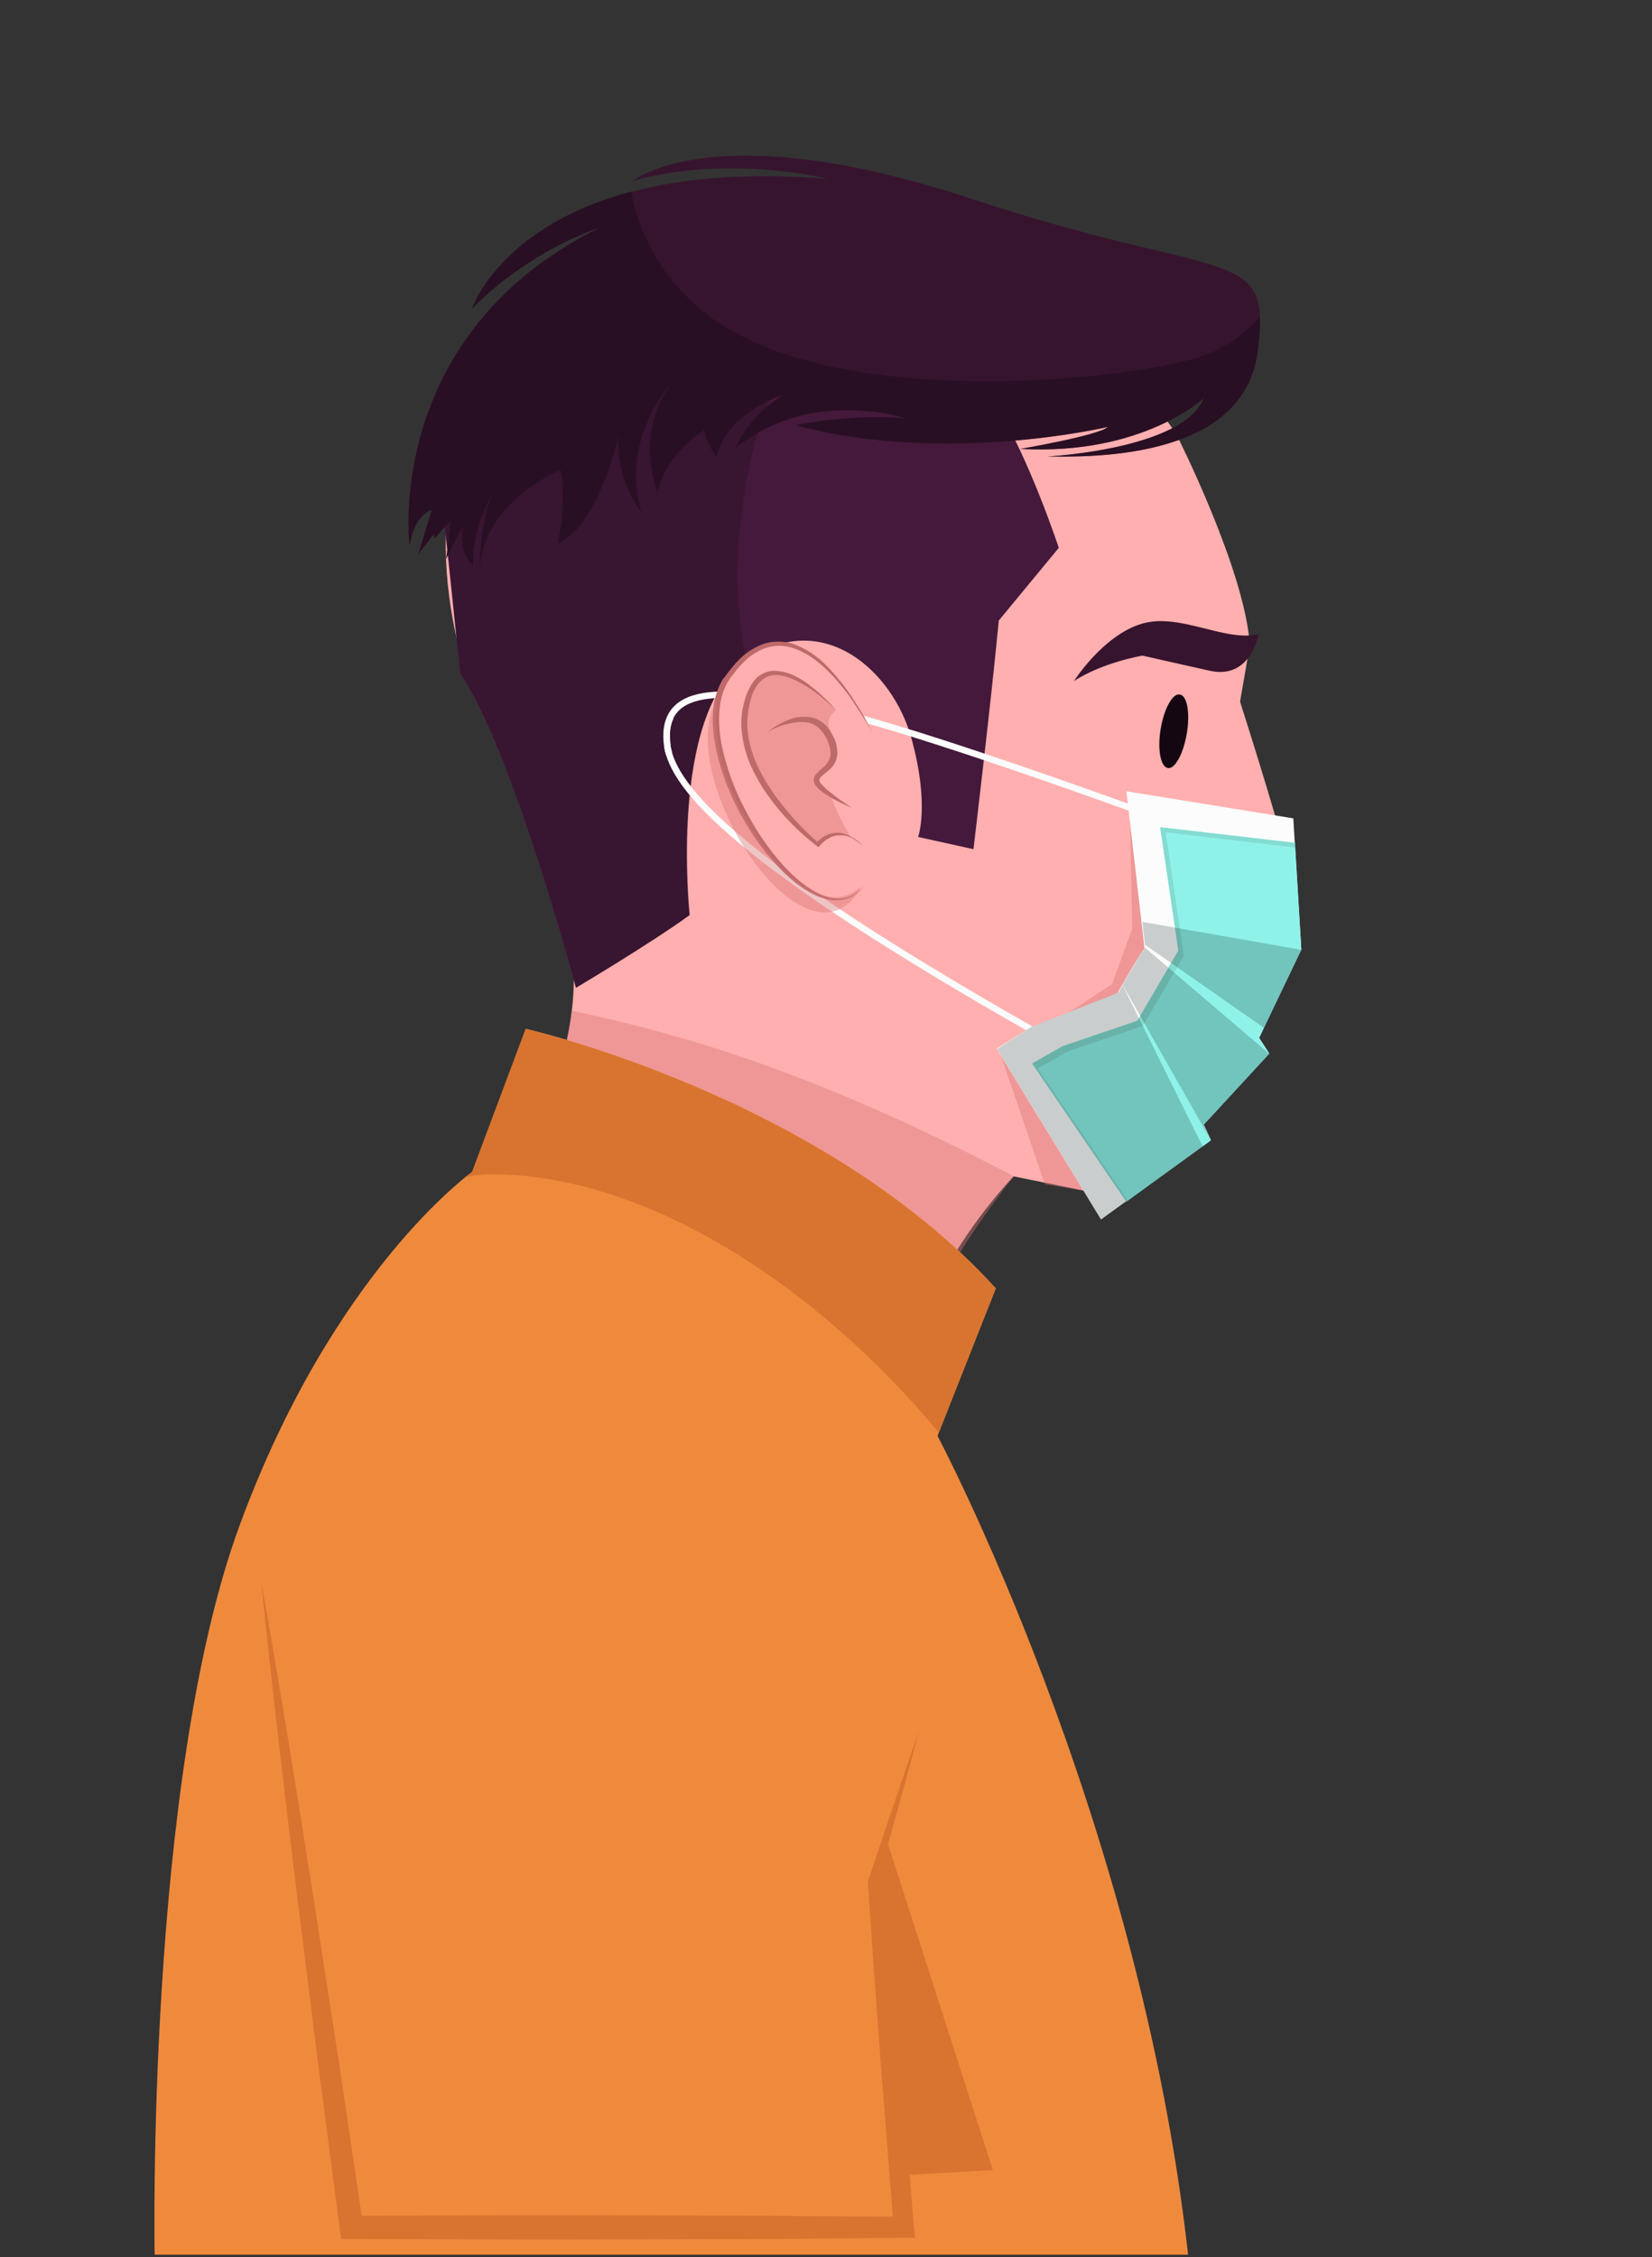
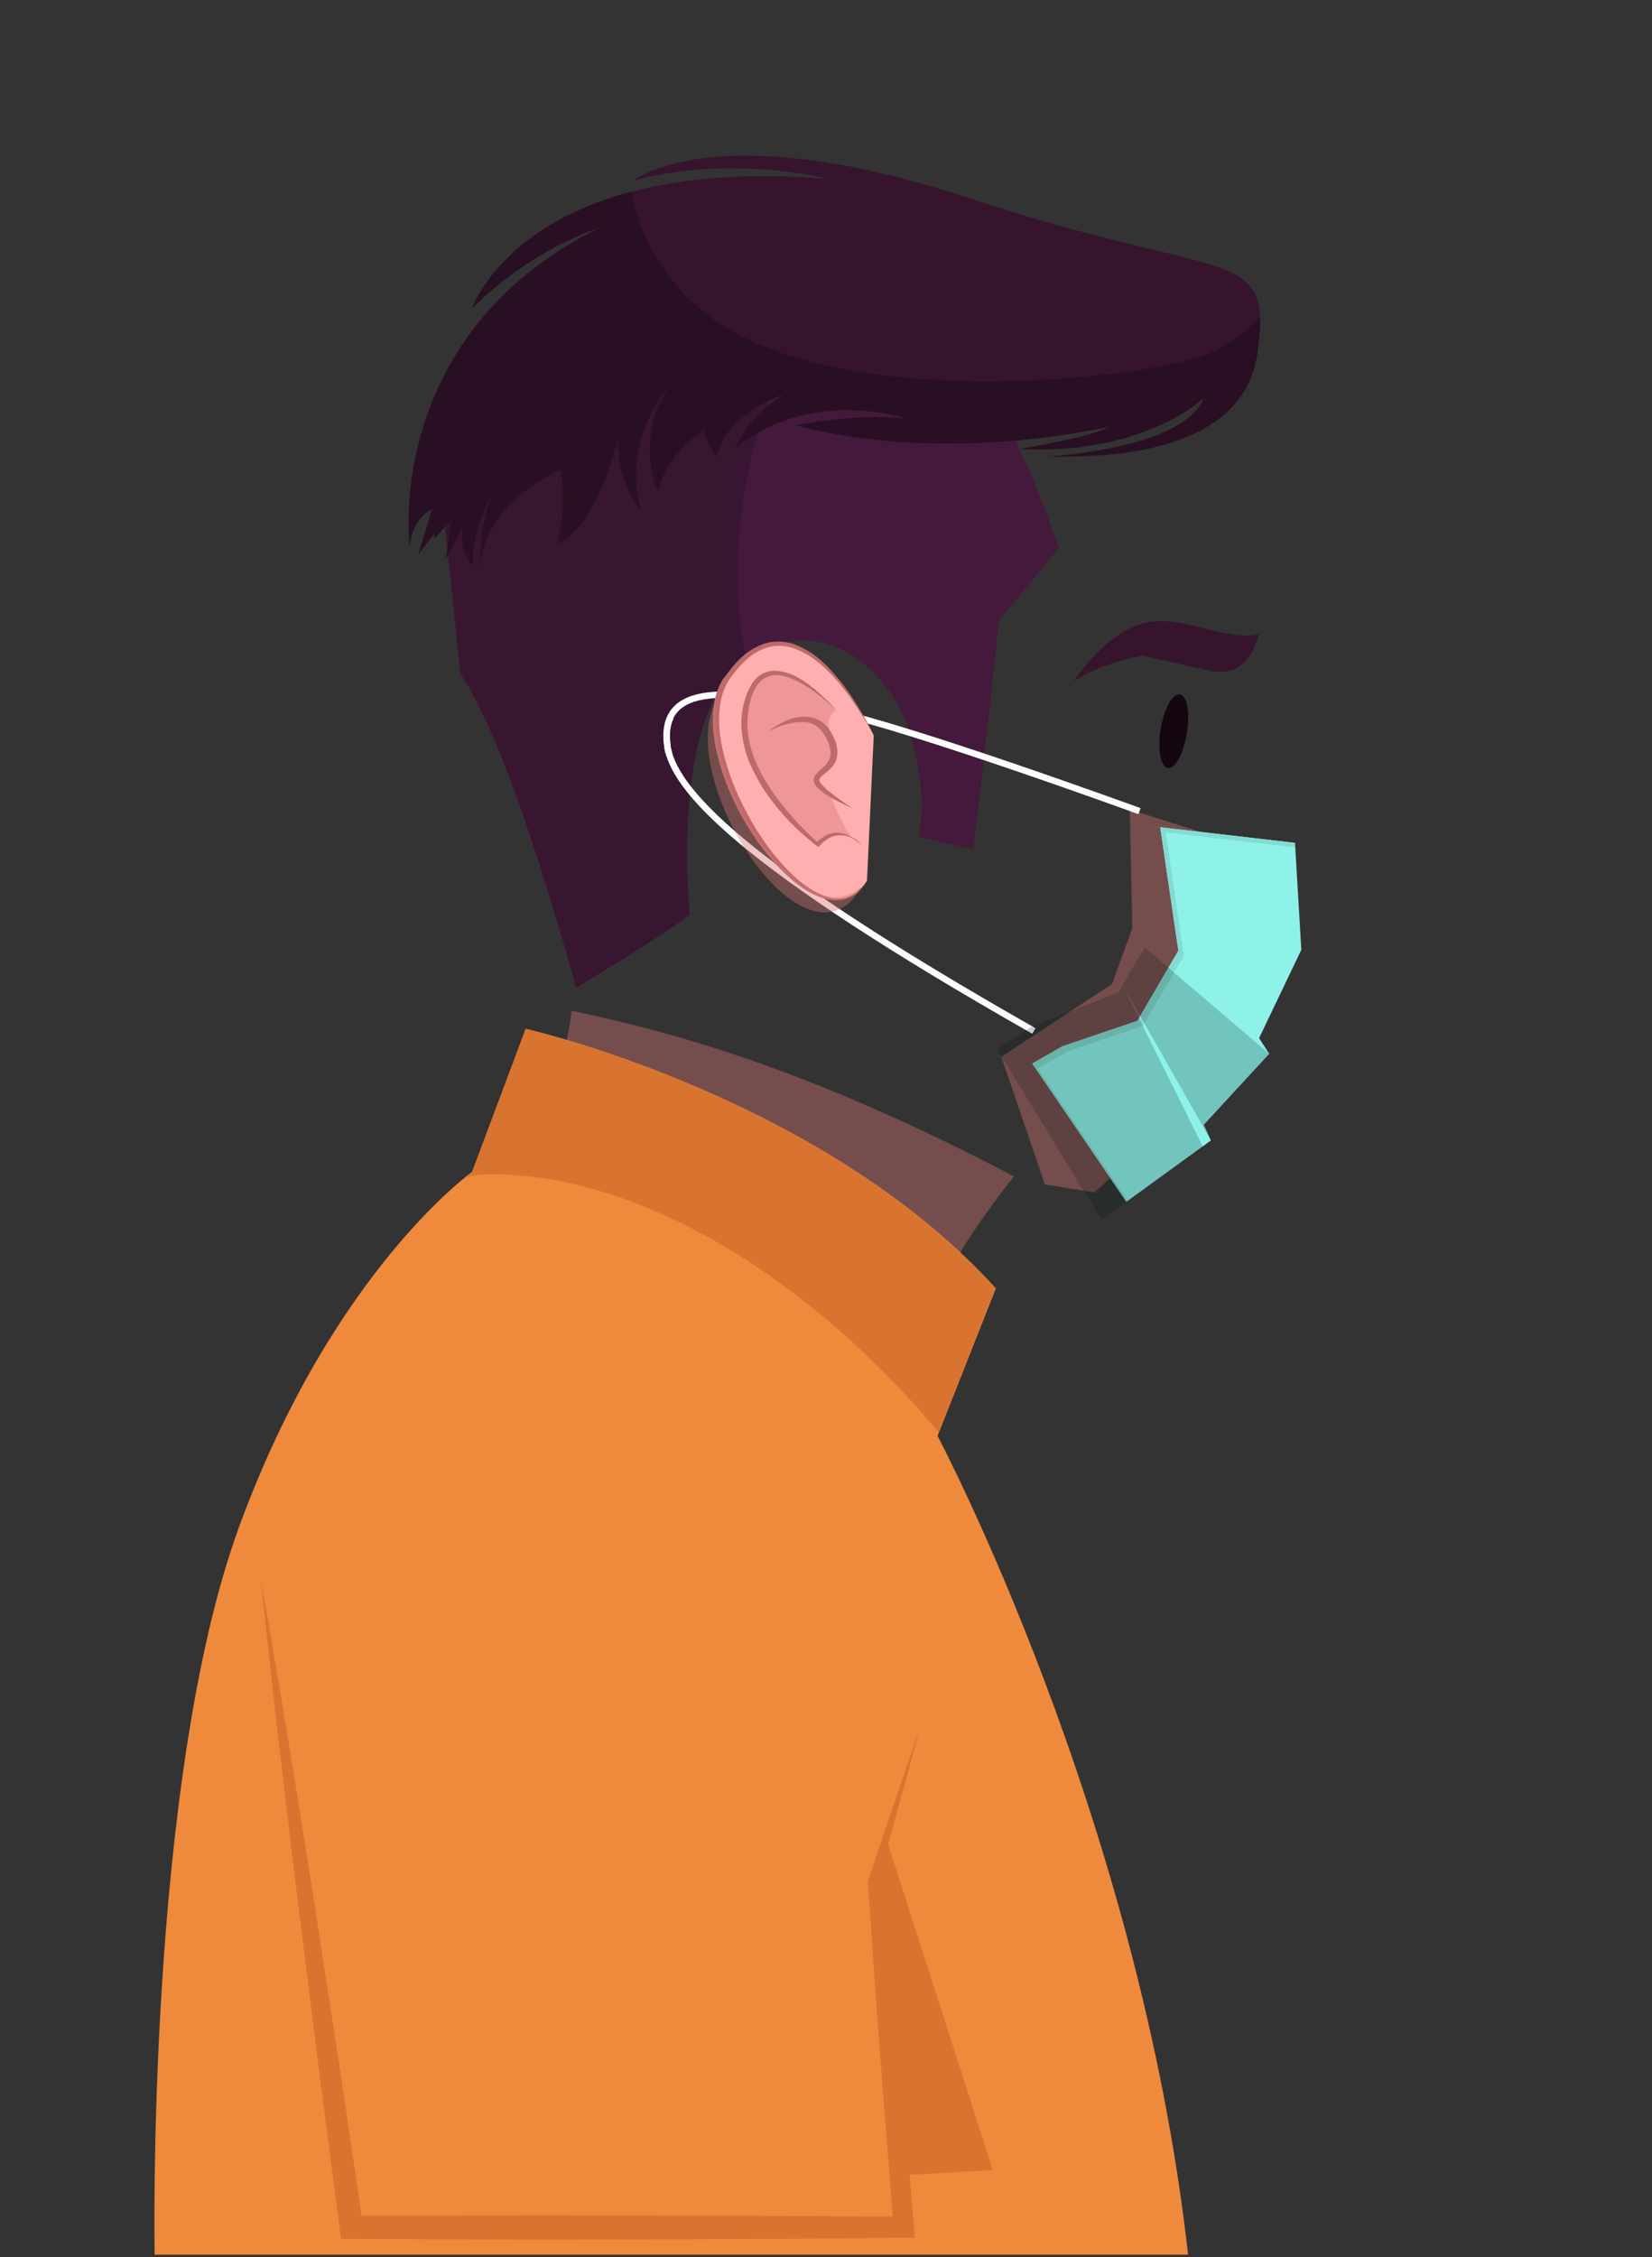
<svg xmlns="http://www.w3.org/2000/svg" width="391" height="534" viewBox="0 0 391 534" fill="none">
  <rect x="0" y="0" width="391" height="534" fill="#333333" stroke="none" />
  <g clip-path="url(#clip0)">
-     <path d="M120.8 277.3C120.8 277.3 140.9 249.2 134.6 219.1C128.2 188.9 110.2 158.7 110.2 158.7C110.2 158.7 92.2 107.9 126.6 79.8C161 51.7 251 58.6 278.6 103.1C278.6 103.1 294.8 135.2 295.8 152.7L293.5 166C293.5 166 306.1 205.3 306.1 210C306.1 214.7 305 218.5 292.3 217.4L264.1 283.2L239.9 278.3C239.9 278.3 218.7 300 215 324.4C211.3 348.8 120.8 277.3 120.8 277.3Z" fill="#FFAFAF" />
    <path opacity="0.4" d="M135.3 239.1C132.8 260.6 120.8 277.3 120.8 277.3C120.8 277.3 211.3 348.8 215.1 324.4C217.6 308.1 233.4 286.5 240 278.3C192.7 253.5 160.8 244.5 135.3 239.1Z" fill="#D87575" />
    <path opacity="0.4" d="M247.3 280.2L237 250L263.2 232.8L268 219.6L267.4 191.5L294.2 200L275.4 267.5L259 282.1L247.3 280.2Z" fill="#D87575" />
    <path d="M250.6 129.6C250.6 129.6 243.5 108.2 235.9 96.2C228.3 84.2 143 75.2 143 75.2L141.6 79.5L141.4 74.8L103.7 111.3C105 120.8 108.9 159.4 108.9 159.4C121.1 176.9 136.3 233.7 136.3 233.7C136.3 233.7 154 223.2 163.2 216.5C163.2 216.5 158.1 169 176.4 156.3C194.7 143.6 211.3 158.7 215.7 174.6C220.1 190.5 217.3 198 217.3 198L230.4 200.9C230.4 200.9 234.5 166.7 236.4 146.8L250.6 129.6Z" fill="#44193B" />
    <path opacity="0.3" d="M175.4 122.4C177 108.6 180.7 93.2 189.3 81.6C166.1 77.6 143.1 75.1 143.1 75.1L141.7 79.4L141.5 74.7L103.8 111.2C105.1 120.7 109 159.3 109 159.3C121.2 176.8 136.4 233.6 136.4 233.6C136.4 233.6 154.1 223.1 163.3 216.4C163.3 216.4 158.2 168.9 176.5 156.2C176.5 156.2 176.6 156.2 176.6 156.1C174.2 144.9 174.1 133.1 175.4 122.4Z" fill="#1C0A18" />
    <path d="M229.8 47C168.9 26.9 149.8 42.8 149.8 42.8C172.6 36.4 195.9 42.3 195.9 42.3C123.9 36.5 111.7 73 111.7 73C126 58.7 141.9 53.9 141.9 53.9C90.5 79.3 96.9 129.1 96.9 129.1C98 121.7 102.2 120.6 102.2 120.6L99 131.1L102.7 126.3C102.8 126.6 102.8 127 102.9 127.4C105.1 124.7 106.8 123.1 106.8 123.1L105.6 132.2L109.6 124.3C108.4 131.1 112 133.8 112 133.8C111.6 127.3 114.3 120.8 116.7 116.5C113.3 123.9 113.6 135 113.6 135C114 118.7 132.7 111.2 132.7 111.2C134.3 120.3 131.9 128.7 131.9 128.7C140.2 124.9 144.7 110 146.5 102.7C145.3 113.1 151.8 121.2 151.8 121.2C146.6 103.7 158.9 90.6 158.9 90.6C149.8 103.3 155.7 116.4 155.7 116.4C157.7 106.9 166.8 101.7 166.8 101.7C166.8 104.5 169.6 108.1 169.6 108.1C172 97.4 185.5 93.4 185.5 93.4C177.2 98.2 174 106.1 174 106.1C191.9 91.4 214.5 99 214.5 99C201 97.8 188.3 100.6 188.3 100.6C224 110.1 262.2 101 262.2 101C260.2 103 241.5 106.2 241.5 106.2C270.5 107.8 284.9 94.2 284.9 94.2C280.1 106.4 247.8 108 247.8 108C255.7 108 293.9 109.6 297.6 83.6C301.3 57.5 290.7 67.1 229.8 47ZM119 113C120.3 111.1 120.7 110.8 119 113V113Z" fill="#37142E" />
    <path opacity="0.5" d="M282.4 84.9C261.9 90.6 194.3 96.9 166.1 73.4C155.7 64.7 151.3 54.8 149.4 45.3C118.2 53.6 111.8 72.9 111.8 72.9C126.1 58.6 142 53.8 142 53.8C90.6 79.2 97 129 97 129C98.1 121.6 102.3 120.5 102.3 120.5L99 131.1L102.7 126.3C102.8 126.6 102.8 127 102.9 127.4C105.1 124.7 106.8 123.1 106.8 123.1L105.6 132.2L109.6 124.3C108.4 131.1 112 133.8 112 133.8C111.6 127.3 114.3 120.8 116.7 116.5C113.3 123.9 113.6 135 113.6 135C114 118.7 132.7 111.2 132.7 111.2C134.3 120.3 131.9 128.7 131.9 128.7C140.2 124.9 144.7 110 146.5 102.7C145.3 113.1 151.8 121.2 151.8 121.2C146.6 103.7 158.9 90.6 158.9 90.6C149.8 103.3 155.7 116.4 155.7 116.4C157.7 106.9 166.8 101.7 166.8 101.7C166.8 104.5 169.6 108.1 169.6 108.1C172 97.4 185.5 93.4 185.5 93.4C177.2 98.2 174 106.1 174 106.1C191.9 91.4 214.5 99 214.5 99C201 97.8 188.3 100.6 188.3 100.6C224 110.1 262.2 101 262.2 101C260.2 103 241.5 106.2 241.5 106.2C270.5 107.8 284.9 94.2 284.9 94.2C280.1 106.4 247.8 108 247.8 108C255.7 108 293.9 109.6 297.6 83.6C298.1 80.1 298.3 77.3 298.2 75C294.2 79.4 289.3 83 282.4 84.9Z" fill="#1C0A18" />
    <path d="M269.7 191.9C269.7 191.9 216.2 172.4 196.8 168.2C177.4 164 155.8 159.6 157.9 176.2C159.2 186.5 174.8 204.2 244.7 243.9" stroke="#FCFCFC" stroke-width="1.516" stroke-miterlimit="10" />
-     <path d="M157.7 178.8C158.1 178.5 158.6 178.3 159.1 178.1C158.9 177.4 158.7 176.7 158.7 176.1C158.4 173.6 158.6 171.6 159.4 170C158.9 169.8 158.5 169.6 158.1 169.3C157.2 171.2 156.9 173.5 157.2 176.3C157.2 177.1 157.4 177.9 157.7 178.8Z" fill="#FCFCFC" />
-     <path d="M306.1 193.6L266.6 187.2C266.6 187.2 271 225.2 270.9 224.5C270.9 223.7 264.5 234.9 264.5 234.9L244 243L235.9 248.1L260.6 288.5L286.6 269.7L284.9 266L300.4 249.2L298 245.5L308 224.6L306.1 193.6Z" fill="#FCFCFC" />
+     <path d="M157.7 178.8C158.1 178.5 158.6 178.3 159.1 178.1C158.9 177.4 158.7 176.7 158.7 176.1C158.4 173.6 158.6 171.6 159.4 170C158.9 169.8 158.5 169.6 158.1 169.3C157.2 171.2 156.9 173.5 157.2 176.3C157.2 177.1 157.4 177.9 157.7 178.8" fill="#FCFCFC" />
    <path d="M266.6 284.3L244.3 251.6L251.5 247.5L269.2 241.5L278.9 224.9L274.6 195.7L306.5 199.4L308 224.7L298 245.6L300.4 249.3L284.9 266.1L286.6 269.8L266.6 284.3Z" fill="#8FF2E9" />
    <path d="M251.5 247.5L269.2 241.5L278.9 224.9L274.6 195.7L306.5 199.4V200.5L275.9 196.9L280.2 226.1L270.5 242.7L252.8 248.7L245.6 252.8L266.9 284L266.6 284.3L244.3 251.6L251.5 247.5Z" fill="#83DBD1" />
    <path opacity="0.2" d="M244 243L264.7 234.8C264.7 234.8 265.1 234.1 265.7 233.1L284.7 271.3L260.7 288.6L236 248.2L244 243Z" fill="#040F10" />
    <path opacity="0.2" d="M265.7 233C267.5 229.9 270.9 224 271 224.5C271 224.5 271 224.4 271 224.2L300.4 249.3L284.9 266.1L286.6 269.8L265.7 233Z" fill="#040F10" />
-     <path opacity="0.2" d="M308 224.7L299.2 243.2L271 223.5C270.9 222.4 270.6 220.5 270.4 218.1L308 224.7Z" fill="#040F10" />
    <path d="M297.9 150C297.9 150 296.1 160.8 286.4 158.7C279.6 157.2 270.4 155.1 270.4 155.1C270.4 155.1 261 156.7 254.2 161.1C254.2 161.1 261 150.4 270.1 147.6C279.2 144.8 289.9 152 297.9 150Z" fill="#37142E" />
    <path d="M280.9 173.5C280.1 178.3 278.1 182 276.4 181.7C274.7 181.4 273.9 177.3 274.7 172.5C275.5 167.7 277.5 164 279.2 164.3C281 164.5 281.7 168.7 280.9 173.5Z" fill="#140711" />
    <path d="M206.8 174C206.8 174 189.1 136.1 172.1 160.2C159.8 177.7 192.8 227.4 205.2 208.4" fill="#FFAFAF" />
    <path d="M206.8 174C206.8 174 206 172.3 204.2 169.5C203.3 168.1 202.2 166.4 200.9 164.5C199.5 162.7 197.9 160.6 195.9 158.7C193.9 156.7 191.5 154.8 188.5 153.6C187 153 185.4 152.7 183.8 152.8C182.2 152.9 180.6 153.4 179.1 154.3C177.6 155.1 176.3 156.3 175.1 157.6C174.5 158.3 173.9 159 173.4 159.7C173.1 160.1 172.8 160.4 172.6 160.8C172.3 161.2 172.1 161.6 171.9 162C170.3 165.1 170 169 170.3 172.6C170.6 176.3 171.6 179.9 172.8 183.4C174 186.9 175.6 190.2 177.3 193.3C179 196.4 180.9 199.2 182.9 201.8C184.9 204.3 187 206.6 189.2 208.4C191.4 210.2 193.6 211.5 195.8 212.2C198 212.9 200 212.6 201.5 211.9C203 211.2 203.9 210.3 204.5 209.6C204.8 209.3 205 209 205.1 208.8C205.2 208.6 205.3 208.5 205.3 208.5C205.3 208.5 205.2 208.6 205.1 208.8C205 209 204.8 209.3 204.5 209.6C204 210.3 203.1 211.3 201.6 212.1C200.1 212.9 197.9 213.3 195.6 212.7C193.3 212.2 190.9 210.8 188.6 209.1C186.3 207.3 184.1 205.1 182 202.6C179.9 200.1 177.9 197.2 176.1 194.1C174.3 191 172.7 187.6 171.4 184C170.1 180.4 169.2 176.7 168.8 172.8C168.5 168.9 168.8 164.9 170.7 161.4C170.9 160.9 171.2 160.5 171.5 160.2C171.8 159.8 172.1 159.4 172.4 159C173 158.2 173.6 157.5 174.2 156.8C175.5 155.4 176.9 154.2 178.6 153.3C180.2 152.4 182 151.8 183.8 151.8C185.6 151.7 187.4 152.1 188.9 152.8C192 154.1 194.5 156.2 196.4 158.3C198.4 160.4 200 162.5 201.3 164.4C202.6 166.3 203.6 168.1 204.5 169.5C206 172.3 206.8 174 206.8 174Z" fill="#BF6A6A" />
    <path opacity="0.4" d="M169.9 165.1C158.6 183.1 190.5 232.3 203.6 210.3V209.9C190.2 221.9 165.4 184.6 169.9 165.1Z" fill="#D87575" />
    <path opacity="0.4" d="M198 178.6C197.6 173.3 194 171.1 197.9 168C197.8 167.8 197.7 167.7 197.7 167.7C197.7 167.7 180.9 149.3 176.8 166.5C172.7 183.7 193.7 199.8 193.7 199.8C196.8 196.7 199.6 197.1 201.5 198.1C199.4 195.1 197.9 191.5 196.7 188.5C193.6 185.6 190.5 186.1 198 178.6Z" fill="#D87575" />
    <path d="M181.8 173.1C183.1 172 184.5 171.2 186.1 170.5C187.7 169.8 189.4 169.4 191.2 169.6C193 169.7 194.8 170.7 195.9 172.1C196.5 172.8 196.9 173.6 197.3 174.4C197.7 175.2 198 176 198.1 177C198.3 177.9 198.2 178.9 197.9 179.8C197.6 180.7 197 181.5 196.3 182.1C195.7 182.7 194.9 183.2 194.4 183.7C193.9 184.2 193.8 184.5 194.1 185.1C194.5 185.7 195.1 186.2 195.7 186.8C196.3 187.3 197 187.8 197.6 188.3C198.9 189.3 200.3 190.2 201.7 191.2C200.2 190.5 198.7 189.8 197.2 189C196.5 188.6 195.8 188.1 195.1 187.7C194.4 187.2 193.7 186.7 193.1 185.9C192.8 185.5 192.6 185 192.6 184.3C192.7 183.6 193.1 183.2 193.4 182.9C194 182.2 194.7 181.7 195.2 181.2C195.7 180.7 196.1 180.1 196.4 179.4C196.6 178.8 196.6 178 196.5 177.3C195.9 174.4 194 171.3 191 170.9C189.5 170.7 187.9 170.9 186.3 171.3C184.8 171.6 183.3 172.3 181.8 173.1Z" fill="#BF6A6A" />
    <path d="M204.1 200.1C203.4 199.4 202.6 198.8 201.7 198.3C200.8 197.8 199.9 197.6 198.9 197.6C198 197.6 197 197.8 196.2 198.3C195.8 198.5 195.4 198.8 195 199.1C194.6 199.4 194.3 199.8 194 200.1L193.7 200.4L193.4 200.2C188.9 196.7 184.9 192.7 181.7 188.1C180 185.8 178.7 183.3 177.5 180.7C176.4 178.1 175.7 175.2 175.5 172.3C175.4 170.9 175.5 169.4 175.7 168C176 166.6 176.3 165.2 176.9 163.8C177.5 162.5 178.2 161.1 179.4 160.1C180.6 159.1 182.2 158.6 183.7 158.7C185.2 158.8 186.6 159.2 187.9 159.8C189.2 160.4 190.4 161.2 191.5 162C193.7 163.7 195.8 165.6 197.6 167.7C195.6 165.8 193.4 164 191.1 162.5C188.8 161.1 186.2 159.7 183.6 159.7C182.3 159.7 181.1 160.2 180.2 161C179.3 161.8 178.6 163 178.1 164.2C177.2 166.7 176.8 169.4 176.9 172.1C177.2 177.5 179.6 182.6 182.7 187.1C184.2 189.4 186 191.5 187.8 193.6C189.6 195.6 191.6 197.6 193.7 199.4H193.1C193.5 199.1 193.9 198.7 194.3 198.4C194.7 198.1 195.1 197.8 195.6 197.6C196.5 197.1 197.6 197 198.6 197C199.6 197.1 200.6 197.5 201.5 198C202.7 198.6 203.5 199.3 204.1 200.1Z" fill="#BF6A6A" />
    <path d="M124.5 243.4C124.5 243.4 194.4 259.3 235.7 304.8L221.9 339.7C221.9 339.7 269.6 429.6 281.2 533.4H36.6C36.6 533.4 34.5 421.3 56.7 360.9C78.9 300.5 111.8 277.2 111.8 277.2L124.5 243.4Z" fill="#EF8A3D" />
    <path d="M116.2 277.8C153 277.8 193.2 304.1 222.2 338.9L235.6 304.8C194.3 259.3 124.4 243.4 124.4 243.4L111.7 277.3C111.7 277.3 111.1 277.7 110.1 278.5C112.2 278.1 114.2 277.8 116.2 277.8Z" fill="#D87430" />
    <path d="M215.3 514.5L235 513.4L210.2 436.3L212.7 427.3C214.4 421.3 216 415.2 217.6 409.2C215.6 415.1 213.5 421 211.5 427L205.5 444.8L205.4 445V445.2L206.8 465.7L208.3 486.2L211.3 524.4L181.3 524.2L148.6 524.1C137.7 524.1 126.8 524 115.9 524.1L85.6 524.2L80.3 488.4L74.4 450.2C72.4 437.5 70.4 424.8 68.3 412.1C66.2 399.4 64.1 386.7 61.8 374C63.1 386.8 64.5 399.6 66 412.4C67.5 425.2 69 438 70.6 450.7L75.4 489L80.4 527.3L80.7 529.7H83.1L115.8 529.8C126.7 529.9 137.6 529.8 148.5 529.8L181.2 529.7L213.9 529.4H216.6L216.3 526.7L215.3 514.5Z" fill="#D87430" />
  </g>
  <defs>
    <clipPath id="clip0">
      <rect width="390.4" height="533.5" fill="white" />
    </clipPath>
  </defs>
</svg>